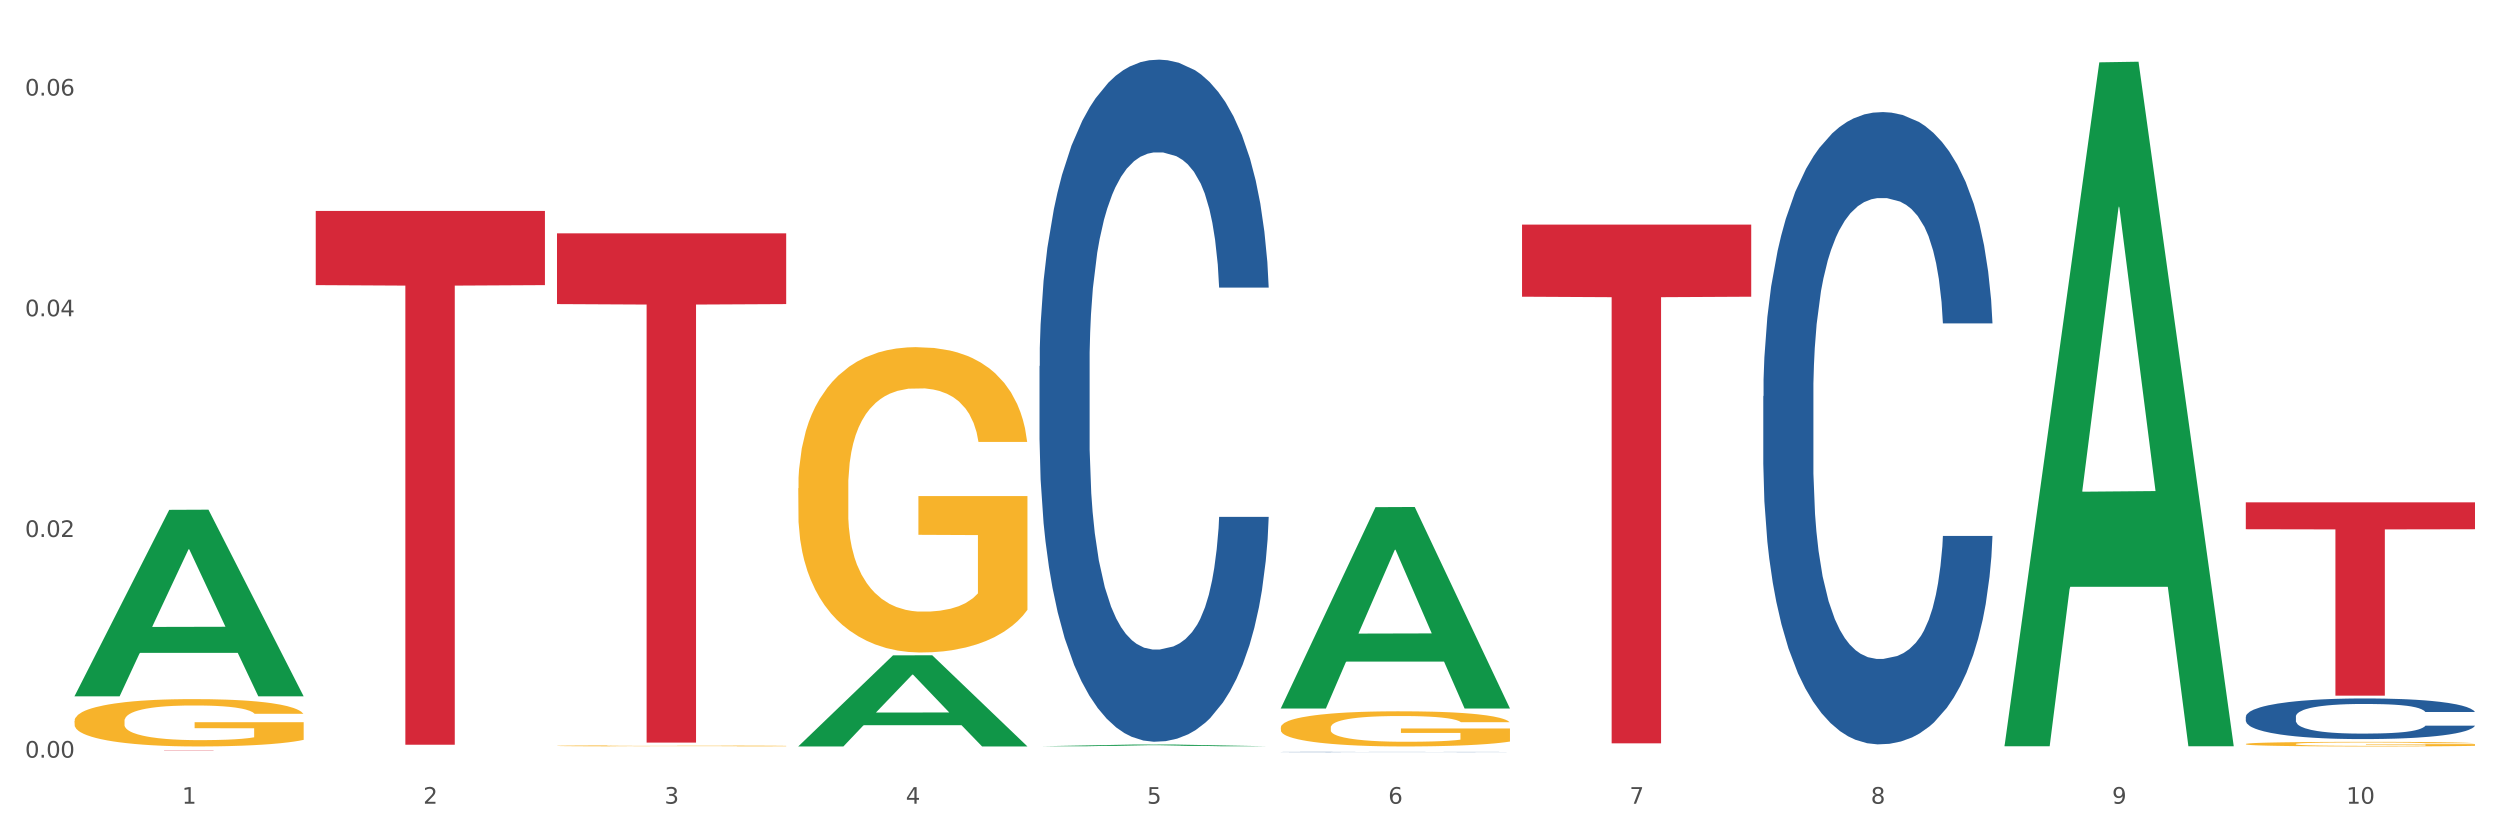
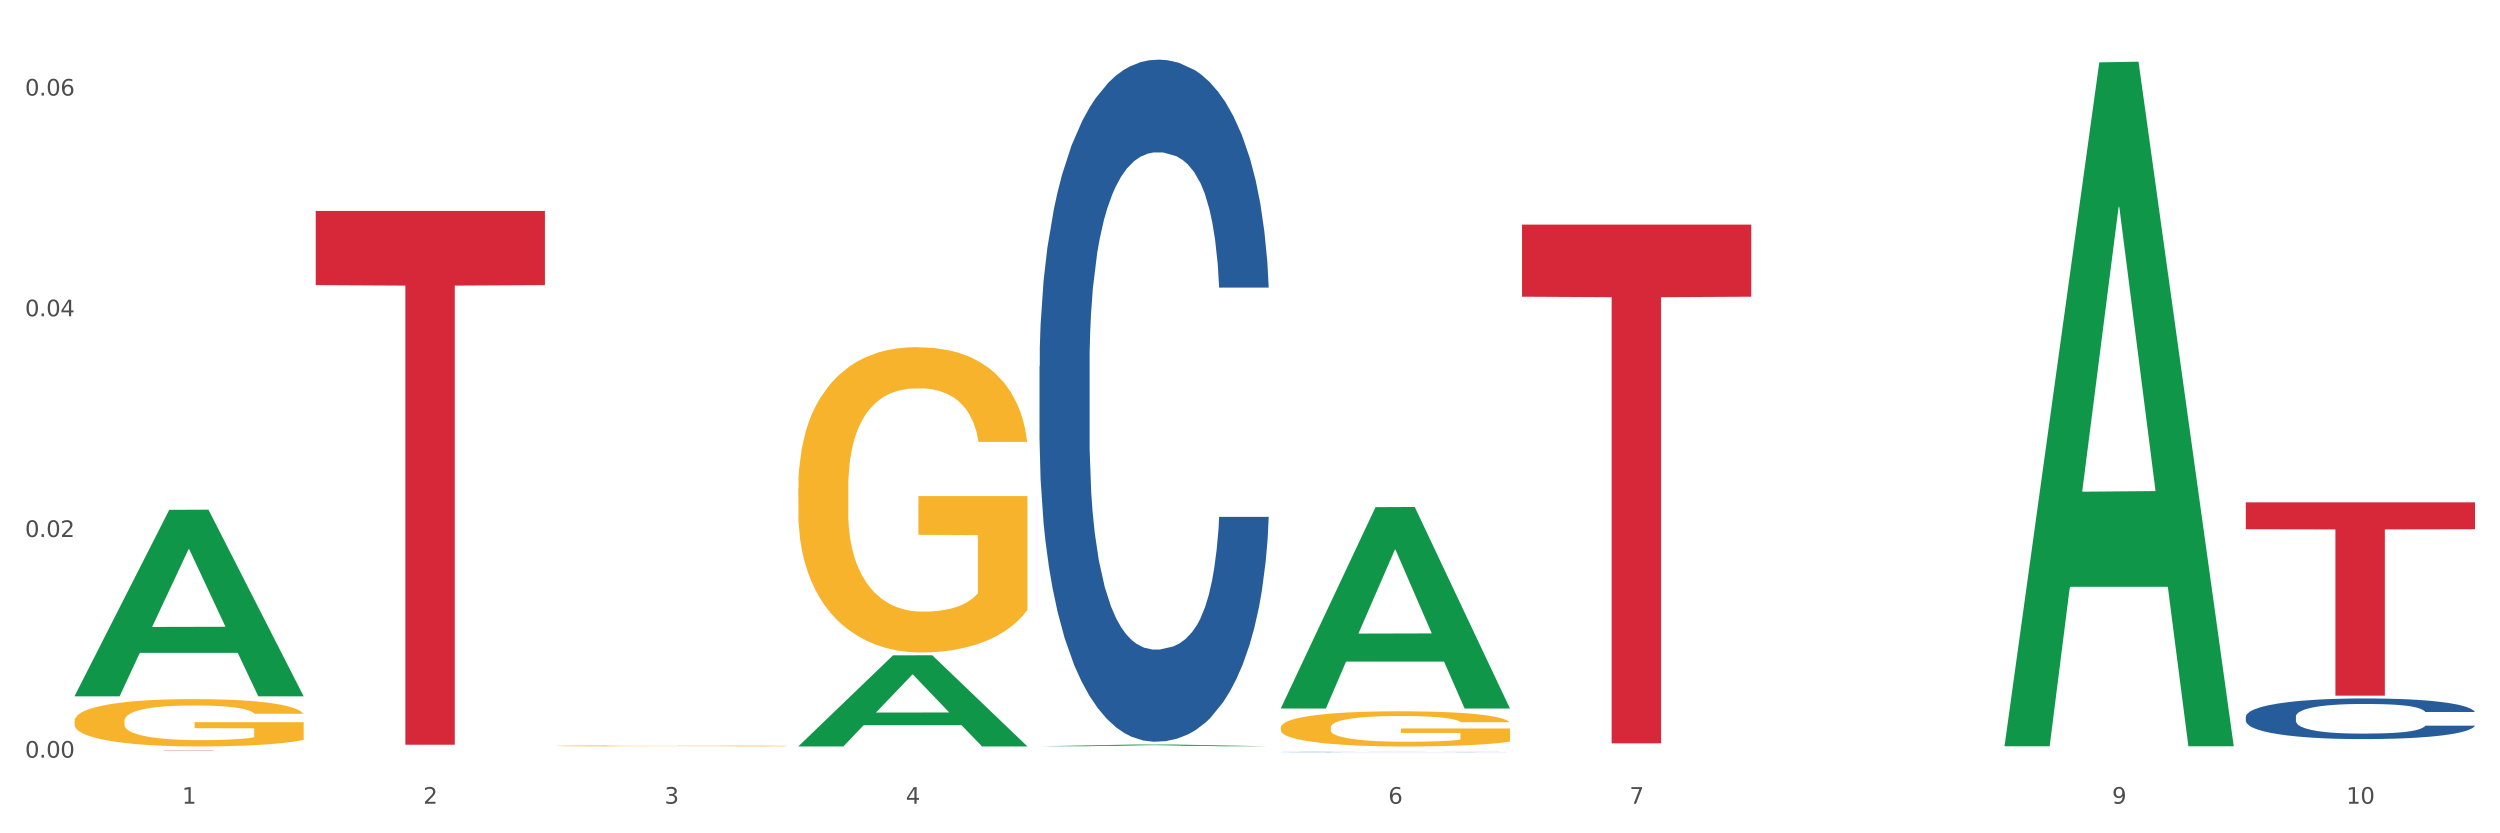
<svg xmlns="http://www.w3.org/2000/svg" xmlns:xlink="http://www.w3.org/1999/xlink" width="1080pt" height="360pt" viewBox="0 0 1080 360" version="1.1">
  <rect x="0" y="0" width="1080" height="360" fill="#333333" stroke="none" />
  <defs>
    <style type="text/css">*{stroke-linejoin: round; stroke-linecap: butt}</style>
  </defs>
  <g id="figure_1">
    <g id="patch_1">
      <path d="M 0 360  L 1080 360  L 1080 0  L 0 0  z " style="fill: #ffffff; stroke: #ffffff; stroke-linejoin: miter" />
    </g>
    <g id="axes_1">
      <g id="matplotlib.axis_1">
        <g id="xtick_1">
          <g id="text_1">
            <g style="fill: #4d4d4d" transform="translate(78.627 347.204) scale(0.096 -0.096)">
              <defs>
                <path id="DejaVuSans-31" d="M 794 531  L 1825 531  L 1825 4091  L 703 3866  L 703 4441  L 1819 4666  L 2450 4666  L 2450 531  L 3481 531  L 3481 0  L 794 0  L 794 531  z " transform="scale(0.016)" />
              </defs>
              <use xlink:href="#DejaVuSans-31" />
            </g>
          </g>
        </g>
        <g id="xtick_2">
          <g id="text_2">
            <g style="fill: #4d4d4d" transform="translate(182.851 347.204) scale(0.096 -0.096)">
              <defs>
                <path id="DejaVuSans-32" d="M 1228 531  L 3431 531  L 3431 0  L 469 0  L 469 531  Q 828 903 1448 1529  Q 2069 2156 2228 2338  Q 2531 2678 2651 2914  Q 2772 3150 2772 3378  Q 2772 3750 2511 3984  Q 2250 4219 1831 4219  Q 1534 4219 1204 4116  Q 875 4013 500 3803  L 500 4441  Q 881 4594 1212 4672  Q 1544 4750 1819 4750  Q 2544 4750 2975 4387  Q 3406 4025 3406 3419  Q 3406 3131 3298 2873  Q 3191 2616 2906 2266  Q 2828 2175 2409 1742  Q 1991 1309 1228 531  z " transform="scale(0.016)" />
              </defs>
              <use xlink:href="#DejaVuSans-32" />
            </g>
          </g>
        </g>
        <g id="xtick_3">
          <g id="text_3">
            <g style="fill: #4d4d4d" transform="translate(287.074 347.204) scale(0.096 -0.096)">
              <defs>
                <path id="DejaVuSans-33" d="M 2597 2516  Q 3050 2419 3304 2112  Q 3559 1806 3559 1356  Q 3559 666 3084 287  Q 2609 -91 1734 -91  Q 1441 -91 1130 -33  Q 819 25 488 141  L 488 750  Q 750 597 1062 519  Q 1375 441 1716 441  Q 2309 441 2620 675  Q 2931 909 2931 1356  Q 2931 1769 2642 2001  Q 2353 2234 1838 2234  L 1294 2234  L 1294 2753  L 1863 2753  Q 2328 2753 2575 2939  Q 2822 3125 2822 3475  Q 2822 3834 2567 4026  Q 2313 4219 1838 4219  Q 1578 4219 1281 4162  Q 984 4106 628 3988  L 628 4550  Q 988 4650 1302 4700  Q 1616 4750 1894 4750  Q 2613 4750 3031 4423  Q 3450 4097 3450 3541  Q 3450 3153 3228 2886  Q 3006 2619 2597 2516  z " transform="scale(0.016)" />
              </defs>
              <use xlink:href="#DejaVuSans-33" />
            </g>
          </g>
        </g>
        <g id="xtick_4">
          <g id="text_4">
            <g style="fill: #4d4d4d" transform="translate(391.298 347.204) scale(0.096 -0.096)">
              <defs>
                <path id="DejaVuSans-34" d="M 2419 4116  L 825 1625  L 2419 1625  L 2419 4116  z M 2253 4666  L 3047 4666  L 3047 1625  L 3713 1625  L 3713 1100  L 3047 1100  L 3047 0  L 2419 0  L 2419 1100  L 313 1100  L 313 1709  L 2253 4666  z " transform="scale(0.016)" />
              </defs>
              <use xlink:href="#DejaVuSans-34" />
            </g>
          </g>
        </g>
        <g id="xtick_5">
          <g id="text_5">
            <g style="fill: #4d4d4d" transform="translate(495.522 347.204) scale(0.096 -0.096)">
              <defs>
-                 <path id="DejaVuSans-35" d="M 691 4666  L 3169 4666  L 3169 4134  L 1269 4134  L 1269 2991  Q 1406 3038 1543 3061  Q 1681 3084 1819 3084  Q 2600 3084 3056 2656  Q 3513 2228 3513 1497  Q 3513 744 3044 326  Q 2575 -91 1722 -91  Q 1428 -91 1123 -41  Q 819 9 494 109  L 494 744  Q 775 591 1075 516  Q 1375 441 1709 441  Q 2250 441 2565 725  Q 2881 1009 2881 1497  Q 2881 1984 2565 2268  Q 2250 2553 1709 2553  Q 1456 2553 1204 2497  Q 953 2441 691 2322  L 691 4666  z " transform="scale(0.016)" />
-               </defs>
+                 </defs>
              <use xlink:href="#DejaVuSans-35" />
            </g>
          </g>
        </g>
        <g id="xtick_6">
          <g id="text_6">
            <g style="fill: #4d4d4d" transform="translate(599.745 347.204) scale(0.096 -0.096)">
              <defs>
                <path id="DejaVuSans-36" d="M 2113 2584  Q 1688 2584 1439 2293  Q 1191 2003 1191 1497  Q 1191 994 1439 701  Q 1688 409 2113 409  Q 2538 409 2786 701  Q 3034 994 3034 1497  Q 3034 2003 2786 2293  Q 2538 2584 2113 2584  z M 3366 4563  L 3366 3988  Q 3128 4100 2886 4159  Q 2644 4219 2406 4219  Q 1781 4219 1451 3797  Q 1122 3375 1075 2522  Q 1259 2794 1537 2939  Q 1816 3084 2150 3084  Q 2853 3084 3261 2657  Q 3669 2231 3669 1497  Q 3669 778 3244 343  Q 2819 -91 2113 -91  Q 1303 -91 875 529  Q 447 1150 447 2328  Q 447 3434 972 4092  Q 1497 4750 2381 4750  Q 2619 4750 2861 4703  Q 3103 4656 3366 4563  z " transform="scale(0.016)" />
              </defs>
              <use xlink:href="#DejaVuSans-36" />
            </g>
          </g>
        </g>
        <g id="xtick_7">
          <g id="text_7">
            <g style="fill: #4d4d4d" transform="translate(703.969 347.204) scale(0.096 -0.096)">
              <defs>
                <path id="DejaVuSans-37" d="M 525 4666  L 3525 4666  L 3525 4397  L 1831 0  L 1172 0  L 2766 4134  L 525 4134  L 525 4666  z " transform="scale(0.016)" />
              </defs>
              <use xlink:href="#DejaVuSans-37" />
            </g>
          </g>
        </g>
        <g id="xtick_8">
          <g id="text_8">
            <g style="fill: #4d4d4d" transform="translate(808.193 347.204) scale(0.096 -0.096)">
              <defs>
-                 <path id="DejaVuSans-38" d="M 2034 2216  Q 1584 2216 1326 1975  Q 1069 1734 1069 1313  Q 1069 891 1326 650  Q 1584 409 2034 409  Q 2484 409 2743 651  Q 3003 894 3003 1313  Q 3003 1734 2745 1975  Q 2488 2216 2034 2216  z M 1403 2484  Q 997 2584 770 2862  Q 544 3141 544 3541  Q 544 4100 942 4425  Q 1341 4750 2034 4750  Q 2731 4750 3128 4425  Q 3525 4100 3525 3541  Q 3525 3141 3298 2862  Q 3072 2584 2669 2484  Q 3125 2378 3379 2068  Q 3634 1759 3634 1313  Q 3634 634 3220 271  Q 2806 -91 2034 -91  Q 1263 -91 848 271  Q 434 634 434 1313  Q 434 1759 690 2068  Q 947 2378 1403 2484  z M 1172 3481  Q 1172 3119 1398 2916  Q 1625 2713 2034 2713  Q 2441 2713 2670 2916  Q 2900 3119 2900 3481  Q 2900 3844 2670 4047  Q 2441 4250 2034 4250  Q 1625 4250 1398 4047  Q 1172 3844 1172 3481  z " transform="scale(0.016)" />
-               </defs>
+                 </defs>
              <use xlink:href="#DejaVuSans-38" />
            </g>
          </g>
        </g>
        <g id="xtick_9">
          <g id="text_9">
            <g style="fill: #4d4d4d" transform="translate(912.416 347.204) scale(0.096 -0.096)">
              <defs>
                <path id="DejaVuSans-39" d="M 703 97  L 703 672  Q 941 559 1184 500  Q 1428 441 1663 441  Q 2288 441 2617 861  Q 2947 1281 2994 2138  Q 2813 1869 2534 1725  Q 2256 1581 1919 1581  Q 1219 1581 811 2004  Q 403 2428 403 3163  Q 403 3881 828 4315  Q 1253 4750 1959 4750  Q 2769 4750 3195 4129  Q 3622 3509 3622 2328  Q 3622 1225 3098 567  Q 2575 -91 1691 -91  Q 1453 -91 1209 -44  Q 966 3 703 97  z M 1959 2075  Q 2384 2075 2632 2365  Q 2881 2656 2881 3163  Q 2881 3666 2632 3958  Q 2384 4250 1959 4250  Q 1534 4250 1286 3958  Q 1038 3666 1038 3163  Q 1038 2656 1286 2365  Q 1534 2075 1959 2075  z " transform="scale(0.016)" />
              </defs>
              <use xlink:href="#DejaVuSans-39" />
            </g>
          </g>
        </g>
        <g id="xtick_10">
          <g id="text_10">
            <g style="fill: #4d4d4d" transform="translate(1013.586 347.204) scale(0.096 -0.096)">
              <defs>
                <path id="DejaVuSans-30" d="M 2034 4250  Q 1547 4250 1301 3770  Q 1056 3291 1056 2328  Q 1056 1369 1301 889  Q 1547 409 2034 409  Q 2525 409 2770 889  Q 3016 1369 3016 2328  Q 3016 3291 2770 3770  Q 2525 4250 2034 4250  z M 2034 4750  Q 2819 4750 3233 4129  Q 3647 3509 3647 2328  Q 3647 1150 3233 529  Q 2819 -91 2034 -91  Q 1250 -91 836 529  Q 422 1150 422 2328  Q 422 3509 836 4129  Q 1250 4750 2034 4750  z " transform="scale(0.016)" />
              </defs>
              <use xlink:href="#DejaVuSans-31" />
              <use xlink:href="#DejaVuSans-30" transform="translate(63.623 0)" />
            </g>
          </g>
        </g>
        <g id="xtick_11" />
        <g id="xtick_12" />
        <g id="xtick_13" />
        <g id="xtick_14" />
        <g id="xtick_15" />
        <g id="xtick_16" />
        <g id="xtick_17" />
        <g id="xtick_18" />
        <g id="xtick_19" />
      </g>
      <g id="matplotlib.axis_2">
        <g id="ytick_1">
          <g id="text_11">
            <g style="fill: #4d4d4d" transform="translate(10.8 327.312) scale(0.096 -0.096)">
              <defs>
                <path id="DejaVuSans-2e" d="M 684 794  L 1344 794  L 1344 0  L 684 0  L 684 794  z " transform="scale(0.016)" />
              </defs>
              <use xlink:href="#DejaVuSans-30" />
              <use xlink:href="#DejaVuSans-2e" transform="translate(63.623 0)" />
              <use xlink:href="#DejaVuSans-30" transform="translate(95.41 0)" />
              <use xlink:href="#DejaVuSans-30" transform="translate(159.033 0)" />
            </g>
          </g>
        </g>
        <g id="ytick_2">
          <g id="text_12">
            <g style="fill: #4d4d4d" transform="translate(10.8 231.97) scale(0.096 -0.096)">
              <use xlink:href="#DejaVuSans-30" />
              <use xlink:href="#DejaVuSans-2e" transform="translate(63.623 0)" />
              <use xlink:href="#DejaVuSans-30" transform="translate(95.41 0)" />
              <use xlink:href="#DejaVuSans-32" transform="translate(159.033 0)" />
            </g>
          </g>
        </g>
        <g id="ytick_3">
          <g id="text_13">
            <g style="fill: #4d4d4d" transform="translate(10.8 136.629) scale(0.096 -0.096)">
              <use xlink:href="#DejaVuSans-30" />
              <use xlink:href="#DejaVuSans-2e" transform="translate(63.623 0)" />
              <use xlink:href="#DejaVuSans-30" transform="translate(95.41 0)" />
              <use xlink:href="#DejaVuSans-34" transform="translate(159.033 0)" />
            </g>
          </g>
        </g>
        <g id="ytick_4">
          <g id="text_14">
            <g style="fill: #4d4d4d" transform="translate(10.8 41.288) scale(0.096 -0.096)">
              <use xlink:href="#DejaVuSans-30" />
              <use xlink:href="#DejaVuSans-2e" transform="translate(63.623 0)" />
              <use xlink:href="#DejaVuSans-30" transform="translate(95.41 0)" />
              <use xlink:href="#DejaVuSans-36" transform="translate(159.033 0)" />
            </g>
          </g>
        </g>
        <g id="ytick_5" />
        <g id="ytick_6" />
        <g id="ytick_7" />
      </g>
      <g id="PolyCollection_1">
        <path d="M 32.175 300.671  L 32.277 300.596  L 73.107 220.252  L 90.051 220.176  L 131.187 300.823  L 111.589 300.823  L 102.709 282.043  L 60.552 282.043  L 60.246 282.346  L 51.671 300.823  L 32.175 300.823  L 32.175 300.671  L 65.86 270.836  L 97.401 270.76  L 81.783 237.365  L 81.579 237.214  L 81.375 237.441  L 65.758 270.76  L 65.86 270.836  L 32.175 300.671  z " clip-path="url(#p1175ebc440)" style="fill: #109648" />
        <path d="M 970.188 309.617  L 970.305 309.601  L 970.305 309.152  L 970.656 308.543  L 971.943 307.42  L 973.582 306.57  L 976.39 305.575  L 977.912 305.158  L 979.902 304.693  L 983.998 303.939  L 988.679 303.298  L 991.956 302.945  L 994.414 302.72  L 999.915 302.319  L 1003.075 302.143  L 1006.352 301.999  L 1009.161 301.902  L 1013.842 301.79  L 1017.587 301.742  L 1021.917 301.726  L 1025.546 301.742  L 1030.344 301.806  L 1037.366 301.999  L 1040.058 302.111  L 1043.686 302.303  L 1047.431 302.56  L 1050.474 302.817  L 1053.985 303.186  L 1057.613 303.667  L 1061.125 304.276  L 1063.582 304.838  L 1065.572 305.431  L 1067.327 306.153  L 1068.615 306.939  L 1069.2 307.596  L 1047.782 307.596  L 1047.197 307.003  L 1046.027 306.361  L 1044.857 305.928  L 1043.569 305.575  L 1041.58 305.174  L 1039.824 304.918  L 1036.898 304.613  L 1034.206 304.421  L 1031.983 304.308  L 1029.291 304.212  L 1023.556 304.116  L 1019.46 304.116  L 1016.885 304.148  L 1013.725 304.228  L 1011.033 304.34  L 1007.873 304.533  L 1005.415 304.741  L 1002.958 305.014  L 1001.553 305.206  L 999.447 305.559  L 998.042 305.848  L 996.17 306.345  L 995.116 306.698  L 993.244 307.612  L 992.424 308.286  L 992.073 308.751  L 991.839 309.264  L 991.839 311.766  L 992.541 312.889  L 993.127 313.37  L 994.063 313.916  L 995.818 314.621  L 998.393 315.311  L 1001.085 315.808  L 1003.309 316.113  L 1005.415 316.337  L 1007.522 316.514  L 1010.097 316.674  L 1012.203 316.771  L 1015.363 316.867  L 1019.109 316.915  L 1022.035 316.915  L 1028.003 316.835  L 1030.695 316.754  L 1033.27 316.642  L 1036.079 316.466  L 1038.303 316.273  L 1039.59 316.129  L 1041.697 315.824  L 1043.335 315.503  L 1044.739 315.135  L 1045.676 314.814  L 1046.729 314.333  L 1047.548 313.787  L 1047.782 313.499  L 1069.2 313.499  L 1068.732 314.076  L 1067.913 314.637  L 1066.274 315.391  L 1064.987 315.824  L 1062.997 316.353  L 1060.89 316.803  L 1057.965 317.3  L 1055.273 317.669  L 1052.464 317.989  L 1049.421 318.278  L 1043.92 318.679  L 1041.931 318.791  L 1037.717 318.984  L 1034.44 319.096  L 1029.642 319.208  L 1024.726 319.273  L 1019.577 319.289  L 1015.012 319.257  L 1009.98 319.16  L 1006.82 319.064  L 1003.309 318.92  L 999.212 318.695  L 995.35 318.423  L 991.722 318.102  L 988.328 317.733  L 985.168 317.316  L 981.072 316.626  L 978.029 315.953  L 975.805 315.327  L 974.284 314.798  L 972.762 314.124  L 971.943 313.659  L 970.656 312.536  L 970.188 311.494  L 970.188 309.617  z " clip-path="url(#p1175ebc440)" style="fill: #255c99" />
-         <path d="M 761.74 171.148  L 761.857 170.898  L 761.857 163.913  L 762.208 154.434  L 763.496 136.971  L 765.134 123.75  L 767.943 108.283  L 769.465 101.797  L 771.454 94.562  L 775.551 82.837  L 780.232 72.859  L 783.509 67.371  L 785.967 63.878  L 791.467 57.641  L 794.627 54.897  L 797.904 52.652  L 800.713 51.155  L 805.395 49.409  L 809.14 48.661  L 813.47 48.411  L 817.098 48.661  L 821.897 49.658  L 828.919 52.652  L 831.611 54.398  L 835.239 57.392  L 838.984 61.383  L 842.027 65.375  L 845.538 71.112  L 849.166 78.596  L 852.677 88.076  L 855.135 96.807  L 857.125 106.038  L 858.88 117.263  L 860.168 129.487  L 860.753 139.715  L 839.335 139.715  L 838.75 130.485  L 837.58 120.507  L 836.409 113.771  L 835.122 108.283  L 833.132 102.046  L 831.377 98.055  L 828.451 93.315  L 825.759 90.321  L 823.535 88.575  L 820.843 87.078  L 815.109 85.581  L 811.012 85.581  L 808.438 86.08  L 805.278 87.328  L 802.586 89.074  L 799.426 92.068  L 796.968 95.311  L 794.51 99.551  L 793.106 102.545  L 790.999 108.033  L 789.595 112.524  L 787.722 120.257  L 786.669 125.745  L 784.796 139.965  L 783.977 150.442  L 783.626 157.677  L 783.392 165.66  L 783.392 204.576  L 784.094 222.039  L 784.679 229.523  L 785.616 238.005  L 787.371 248.981  L 789.946 259.708  L 792.638 267.441  L 794.862 272.181  L 796.968 275.674  L 799.075 278.418  L 801.65 280.913  L 803.756 282.409  L 806.916 283.906  L 810.661 284.654  L 813.587 284.654  L 819.556 283.407  L 822.248 282.16  L 824.823 280.414  L 827.632 277.669  L 829.855 274.676  L 831.143 272.431  L 833.249 267.691  L 834.888 262.702  L 836.292 256.964  L 837.229 251.975  L 838.282 244.491  L 839.101 236.009  L 839.335 231.518  L 860.753 231.518  L 860.285 240.499  L 859.465 249.23  L 857.827 260.955  L 856.539 267.691  L 854.55 275.923  L 852.443 282.908  L 849.517 290.642  L 846.825 296.379  L 844.017 301.369  L 840.974 305.859  L 835.473 312.096  L 833.483 313.842  L 829.27 316.835  L 825.993 318.582  L 821.195 320.328  L 816.279 321.326  L 811.13 321.575  L 806.565 321.076  L 801.533 319.58  L 798.373 318.083  L 794.862 315.838  L 790.765 312.345  L 786.903 308.104  L 783.275 303.115  L 779.881 297.377  L 776.721 290.891  L 772.625 280.164  L 769.582 269.687  L 767.358 259.957  L 765.837 251.725  L 764.315 241.248  L 763.496 234.013  L 762.208 216.551  L 761.74 200.335  L 761.74 171.148  z " clip-path="url(#p1175ebc440)" style="fill: #255c99" />
        <path d="M 553.293 324.862  L 553.41 324.862  L 553.41 324.858  L 553.761 324.852  L 555.049 324.842  L 556.687 324.834  L 559.496 324.826  L 561.017 324.822  L 563.007 324.818  L 567.103 324.811  L 571.785 324.805  L 575.062 324.802  L 577.52 324.8  L 583.02 324.796  L 586.18 324.794  L 589.457 324.793  L 592.266 324.792  L 596.948 324.791  L 600.693 324.791  L 605.023 324.791  L 608.651 324.791  L 613.45 324.791  L 620.472 324.793  L 623.164 324.794  L 626.792 324.796  L 630.537 324.798  L 633.58 324.801  L 637.091 324.804  L 640.719 324.808  L 644.23 324.814  L 646.688 324.819  L 648.677 324.824  L 650.433 324.831  L 651.72 324.838  L 652.306 324.844  L 630.888 324.844  L 630.303 324.838  L 629.132 324.833  L 627.962 324.829  L 626.675 324.826  L 624.685 324.822  L 622.929 324.82  L 620.004 324.817  L 617.312 324.815  L 615.088 324.814  L 612.396 324.813  L 606.661 324.812  L 602.565 324.812  L 599.99 324.813  L 596.83 324.813  L 594.139 324.814  L 590.979 324.816  L 588.521 324.818  L 586.063 324.82  L 584.659 324.822  L 582.552 324.825  L 581.148 324.828  L 579.275 324.832  L 578.222 324.836  L 576.349 324.844  L 575.53 324.85  L 575.179 324.854  L 574.945 324.859  L 574.945 324.881  L 575.647 324.892  L 576.232 324.896  L 577.168 324.901  L 578.924 324.907  L 581.499 324.914  L 584.191 324.918  L 586.414 324.921  L 588.521 324.923  L 590.628 324.924  L 593.202 324.926  L 595.309 324.927  L 598.469 324.928  L 602.214 324.928  L 605.14 324.928  L 611.109 324.927  L 613.801 324.927  L 616.375 324.926  L 619.184 324.924  L 621.408 324.922  L 622.695 324.921  L 624.802 324.918  L 626.441 324.915  L 627.845 324.912  L 628.781 324.909  L 629.835 324.905  L 630.654 324.9  L 630.888 324.897  L 652.306 324.897  L 651.837 324.902  L 651.018 324.907  L 649.38 324.914  L 648.092 324.918  L 646.103 324.923  L 643.996 324.927  L 641.07 324.932  L 638.378 324.935  L 635.569 324.938  L 632.526 324.94  L 627.026 324.944  L 625.036 324.945  L 620.823 324.947  L 617.546 324.948  L 612.747 324.949  L 607.832 324.949  L 602.682 324.95  L 598.118 324.949  L 593.085 324.948  L 589.925 324.947  L 586.414 324.946  L 582.318 324.944  L 578.456 324.942  L 574.828 324.939  L 571.434 324.935  L 568.274 324.932  L 564.177 324.925  L 561.135 324.919  L 558.911 324.914  L 557.389 324.909  L 555.868 324.903  L 555.049 324.899  L 553.761 324.888  L 553.293 324.879  L 553.293 324.862  z " clip-path="url(#p1175ebc440)" style="fill: #255c99" />
        <path d="M 449.069 158.165  L 449.187 157.896  L 449.187 150.361  L 449.538 140.134  L 450.825 121.296  L 452.464 107.033  L 455.272 90.348  L 456.794 83.35  L 458.783 75.546  L 462.88 62.898  L 467.561 52.133  L 470.838 46.212  L 473.296 42.445  L 478.797 35.717  L 481.957 32.757  L 485.234 30.334  L 488.042 28.72  L 492.724 26.836  L 496.469 26.029  L 500.799 25.759  L 504.427 26.029  L 509.226 27.105  L 516.248 30.334  L 518.94 32.218  L 522.568 35.448  L 526.313 39.754  L 529.356 44.059  L 532.867 50.249  L 536.495 58.323  L 540.006 68.549  L 542.464 77.968  L 544.454 87.925  L 546.209 100.036  L 547.497 113.222  L 548.082 124.256  L 526.664 124.256  L 526.079 114.299  L 524.909 103.534  L 523.738 96.268  L 522.451 90.348  L 520.461 83.62  L 518.706 79.314  L 515.78 74.201  L 513.088 70.971  L 510.864 69.087  L 508.173 67.473  L 502.438 65.858  L 498.342 65.858  L 495.767 66.396  L 492.607 67.742  L 489.915 69.626  L 486.755 72.855  L 484.297 76.353  L 481.84 80.928  L 480.435 84.158  L 478.328 90.078  L 476.924 94.923  L 475.051 103.265  L 473.998 109.186  L 472.126 124.525  L 471.306 135.828  L 470.955 143.633  L 470.721 152.244  L 470.721 194.227  L 471.423 213.065  L 472.009 221.138  L 472.945 230.288  L 474.7 242.129  L 477.275 253.701  L 479.967 262.044  L 482.191 267.157  L 484.297 270.925  L 486.404 273.885  L 488.979 276.576  L 491.085 278.191  L 494.245 279.806  L 497.991 280.613  L 500.916 280.613  L 506.885 279.268  L 509.577 277.922  L 512.152 276.038  L 514.961 273.078  L 517.184 269.848  L 518.472 267.426  L 520.578 262.313  L 522.217 256.931  L 523.621 250.741  L 524.558 245.359  L 525.611 237.285  L 526.43 228.135  L 526.664 223.291  L 548.082 223.291  L 547.614 232.979  L 546.795 242.399  L 545.156 255.047  L 543.869 262.313  L 541.879 271.194  L 539.772 278.729  L 536.846 287.072  L 534.155 293.262  L 531.346 298.644  L 528.303 303.488  L 522.802 310.216  L 520.813 312.1  L 516.599 315.329  L 513.322 317.213  L 508.524 319.097  L 503.608 320.173  L 498.459 320.442  L 493.894 319.904  L 488.862 318.289  L 485.702 316.675  L 482.191 314.253  L 478.094 310.485  L 474.232 305.91  L 470.604 300.528  L 467.21 294.338  L 464.05 287.341  L 459.954 275.769  L 456.911 264.466  L 454.687 253.971  L 453.166 245.09  L 451.644 233.787  L 450.825 225.982  L 449.538 207.144  L 449.069 189.652  L 449.069 158.165  z " clip-path="url(#p1175ebc440)" style="fill: #255c99" />
        <path d="M 32.175 311.468  L 32.292 311.45  L 32.292 310.777  L 32.526 310.198  L 33.695 308.796  L 35.448 307.638  L 36.734 307.022  L 38.02 306.517  L 39.54 306.013  L 41.41 305.489  L 44.8 304.723  L 46.904 304.331  L 49.476 303.92  L 54.152 303.322  L 57.542 302.986  L 61.049 302.706  L 66.777 302.369  L 70.517 302.22  L 74.492 302.108  L 79.285 302.033  L 82.909 302.014  L 90.858 302.07  L 97.638 302.239  L 100.911 302.369  L 105.119 302.594  L 107.34 302.743  L 110.964 303.042  L 114.705 303.434  L 117.277 303.771  L 121.134 304.406  L 124.057 305.041  L 126.745 305.826  L 128.148 306.368  L 129.2 306.872  L 130.135 307.451  L 131.071 308.367  L 110.029 308.367  L 109.211 307.713  L 107.925 307.096  L 106.054 306.498  L 104.418 306.125  L 101.612 305.658  L 99.041 305.359  L 96.352 305.134  L 93.079 304.948  L 90.507 304.854  L 86.883 304.78  L 79.752 304.798  L 74.96 304.948  L 71.686 305.134  L 69.582 305.303  L 67.712 305.489  L 65.608 305.751  L 63.153 306.143  L 61.399 306.498  L 59.646 306.947  L 58.243 307.395  L 56.957 307.918  L 55.905 308.479  L 55.087 309.058  L 54.386 309.768  L 53.801 310.945  L 53.801 313.505  L 54.035 314.084  L 54.619 314.85  L 55.321 315.429  L 56.49 316.12  L 57.542 316.588  L 59.529 317.26  L 61.75 317.821  L 63.504 318.176  L 65.257 318.475  L 68.296 318.886  L 71.686 319.222  L 74.609 319.427  L 78.583 319.614  L 81.272 319.689  L 83.61 319.726  L 89.338 319.726  L 93.429 319.67  L 97.988 319.54  L 101.495 319.371  L 104.418 319.166  L 107.691 318.83  L 109.795 318.512  L 109.795 314.607  L 84.078 314.588  L 84.078 311.991  L 131.187 311.991  L 131.187 319.614  L 129.2 320.007  L 126.979 320.362  L 124.641 320.679  L 121.134 321.072  L 116.926 321.445  L 113.185 321.707  L 109.211 321.931  L 104.535 322.137  L 98.456 322.323  L 94.715 322.398  L 90.039 322.454  L 84.545 322.473  L 79.752 322.436  L 75.076 322.342  L 70.167 322.174  L 65.374 321.931  L 61.75 321.688  L 58.126 321.389  L 54.269 320.997  L 51.229 320.623  L 48.891 320.287  L 46.32 319.857  L 43.514 319.297  L 41.41 318.792  L 39.54 318.269  L 37.552 317.596  L 36.15 317.017  L 34.747 316.289  L 33.928 315.747  L 32.993 314.906  L 32.292 313.729  L 32.175 311.468  z " clip-path="url(#p1175ebc440)" style="fill: #f7b32b" />
        <path d="M 240.622 322.205  L 240.739 322.204  L 240.739 322.19  L 240.973 322.177  L 242.142 322.147  L 243.895 322.122  L 245.181 322.109  L 246.467 322.098  L 247.987 322.087  L 249.857 322.076  L 253.247 322.059  L 255.351 322.051  L 257.923 322.042  L 262.599 322.029  L 265.989 322.022  L 269.496 322.015  L 275.224 322.008  L 278.965 322.005  L 282.939 322.003  L 287.732 322.001  L 291.356 322.001  L 299.305 322.002  L 306.085 322.005  L 309.358 322.008  L 313.566 322.013  L 315.788 322.016  L 319.411 322.023  L 323.152 322.031  L 325.724 322.038  L 329.581 322.052  L 332.504 322.066  L 335.193 322.083  L 336.595 322.095  L 337.647 322.105  L 338.583 322.118  L 339.518 322.138  L 318.476 322.138  L 317.658 322.124  L 316.372 322.11  L 314.502 322.097  L 312.865 322.089  L 310.06 322.079  L 307.488 322.073  L 304.799 322.068  L 301.526 322.064  L 298.954 322.062  L 295.33 322.06  L 288.2 322.061  L 283.407 322.064  L 280.134 322.068  L 278.03 322.072  L 276.159 322.076  L 274.055 322.081  L 271.6 322.09  L 269.847 322.097  L 268.093 322.107  L 266.69 322.117  L 265.405 322.128  L 264.352 322.14  L 263.534 322.153  L 262.833 322.168  L 262.248 322.193  L 262.248 322.249  L 262.482 322.261  L 263.067 322.278  L 263.768 322.29  L 264.937 322.305  L 265.989 322.315  L 267.976 322.33  L 270.197 322.342  L 271.951 322.35  L 273.704 322.356  L 276.744 322.365  L 280.134 322.372  L 283.056 322.377  L 287.031 322.381  L 289.719 322.382  L 292.057 322.383  L 297.785 322.383  L 301.877 322.382  L 306.436 322.379  L 309.943 322.375  L 312.865 322.371  L 316.138 322.364  L 318.242 322.357  L 318.242 322.272  L 292.525 322.272  L 292.525 322.216  L 339.635 322.216  L 339.635 322.381  L 337.647 322.389  L 335.426 322.397  L 333.088 322.404  L 329.581 322.412  L 325.373 322.42  L 321.632 322.426  L 317.658 322.431  L 312.982 322.435  L 306.903 322.439  L 303.163 322.441  L 298.487 322.442  L 292.992 322.442  L 288.2 322.442  L 283.524 322.44  L 278.614 322.436  L 273.821 322.431  L 270.197 322.425  L 266.574 322.419  L 262.716 322.41  L 259.677 322.402  L 257.339 322.395  L 254.767 322.386  L 251.961 322.374  L 249.857 322.363  L 247.987 322.352  L 246 322.337  L 244.597 322.325  L 243.194 322.309  L 242.376 322.297  L 241.441 322.279  L 240.739 322.254  L 240.622 322.205  z " clip-path="url(#p1175ebc440)" style="fill: #f7b32b" />
        <path d="M 344.846 210.922  L 344.963 210.801  L 344.963 206.464  L 345.197 202.729  L 346.366 193.694  L 348.119 186.224  L 349.405 182.249  L 350.691 178.996  L 352.21 175.743  L 354.081 172.37  L 357.471 167.43  L 359.575 164.9  L 362.147 162.25  L 366.823 158.395  L 370.213 156.226  L 373.72 154.419  L 379.448 152.25  L 383.188 151.287  L 387.163 150.564  L 391.956 150.082  L 395.579 149.961  L 403.529 150.323  L 410.309 151.407  L 413.582 152.25  L 417.79 153.696  L 420.011 154.66  L 423.635 156.588  L 427.376 159.118  L 429.947 161.286  L 433.805 165.382  L 436.728 169.478  L 439.416 174.538  L 440.819 178.032  L 441.871 181.285  L 442.806 185.02  L 443.741 190.923  L 422.7 190.923  L 421.882 186.706  L 420.596 182.731  L 418.725 178.875  L 417.089 176.466  L 414.283 173.454  L 411.711 171.526  L 409.023 170.081  L 405.75 168.876  L 403.178 168.274  L 399.554 167.792  L 392.423 167.912  L 387.63 168.876  L 384.357 170.081  L 382.253 171.165  L 380.383 172.37  L 378.279 174.056  L 375.824 176.586  L 374.07 178.875  L 372.317 181.767  L 370.914 184.658  L 369.628 188.031  L 368.576 191.646  L 367.758 195.38  L 367.056 199.958  L 366.472 207.548  L 366.472 224.053  L 366.706 227.788  L 367.29 232.727  L 367.992 236.462  L 369.161 240.92  L 370.213 243.932  L 372.2 248.269  L 374.421 251.883  L 376.174 254.172  L 377.928 256.1  L 380.967 258.75  L 384.357 260.919  L 387.28 262.244  L 391.254 263.448  L 393.943 263.93  L 396.281 264.171  L 402.009 264.171  L 406.1 263.81  L 410.659 262.967  L 414.166 261.882  L 417.089 260.557  L 420.362 258.389  L 422.466 256.34  L 422.466 231.161  L 396.748 231.041  L 396.748 214.295  L 443.858 214.295  L 443.858 263.448  L 441.871 265.978  L 439.65 268.267  L 437.312 270.316  L 433.805 272.845  L 429.597 275.255  L 425.856 276.942  L 421.882 278.387  L 417.206 279.713  L 411.127 280.917  L 407.386 281.399  L 402.71 281.761  L 397.216 281.881  L 392.423 281.64  L 387.747 281.038  L 382.838 279.953  L 378.045 278.387  L 374.421 276.821  L 370.797 274.894  L 366.94 272.364  L 363.9 269.954  L 361.562 267.786  L 358.99 265.015  L 356.185 261.4  L 354.081 258.148  L 352.21 254.774  L 350.223 250.437  L 348.82 246.703  L 347.418 242.004  L 346.599 238.51  L 345.664 233.089  L 344.963 225.499  L 344.846 210.922  z " clip-path="url(#p1175ebc440)" style="fill: #f7b32b" />
        <path d="M 553.293 314.3  L 553.41 314.286  L 553.41 313.786  L 553.644 313.356  L 554.813 312.315  L 556.566 311.455  L 557.852 310.997  L 559.138 310.622  L 560.658 310.248  L 562.528 309.859  L 565.918 309.29  L 568.022 308.999  L 570.594 308.693  L 575.27 308.249  L 578.66 308  L 582.167 307.791  L 587.895 307.542  L 591.636 307.431  L 595.61 307.347  L 600.403 307.292  L 604.027 307.278  L 611.976 307.32  L 618.756 307.445  L 622.029 307.542  L 626.237 307.708  L 628.458 307.819  L 632.082 308.041  L 635.823 308.333  L 638.395 308.582  L 642.252 309.054  L 645.175 309.526  L 647.863 310.109  L 649.266 310.511  L 650.318 310.886  L 651.253 311.316  L 652.189 311.996  L 631.147 311.996  L 630.329 311.51  L 629.043 311.052  L 627.173 310.608  L 625.536 310.331  L 622.73 309.984  L 620.159 309.762  L 617.47 309.595  L 614.197 309.457  L 611.625 309.387  L 608.001 309.332  L 600.87 309.346  L 596.078 309.457  L 592.805 309.595  L 590.7 309.72  L 588.83 309.859  L 586.726 310.053  L 584.271 310.345  L 582.518 310.608  L 580.764 310.941  L 579.361 311.275  L 578.075 311.663  L 577.023 312.079  L 576.205 312.51  L 575.504 313.037  L 574.919 313.911  L 574.919 315.812  L 575.153 316.242  L 575.737 316.811  L 576.439 317.241  L 577.608 317.755  L 578.66 318.102  L 580.647 318.601  L 582.868 319.018  L 584.622 319.281  L 586.375 319.503  L 589.415 319.809  L 592.805 320.058  L 595.727 320.211  L 599.702 320.35  L 602.39 320.405  L 604.728 320.433  L 610.456 320.433  L 614.548 320.391  L 619.107 320.294  L 622.613 320.169  L 625.536 320.017  L 628.809 319.767  L 630.913 319.531  L 630.913 316.631  L 605.196 316.617  L 605.196 314.688  L 652.306 314.688  L 652.306 320.35  L 650.318 320.641  L 648.097 320.905  L 645.759 321.141  L 642.252 321.432  L 638.044 321.71  L 634.303 321.904  L 630.329 322.071  L 625.653 322.223  L 619.574 322.362  L 615.833 322.417  L 611.158 322.459  L 605.663 322.473  L 600.87 322.445  L 596.195 322.376  L 591.285 322.251  L 586.492 322.071  L 582.868 321.89  L 579.244 321.668  L 575.387 321.377  L 572.347 321.099  L 570.009 320.849  L 567.438 320.53  L 564.632 320.114  L 562.528 319.739  L 560.658 319.351  L 558.67 318.851  L 557.268 318.421  L 555.865 317.88  L 555.047 317.477  L 554.111 316.853  L 553.41 315.979  L 553.293 314.3  z " clip-path="url(#p1175ebc440)" style="fill: #f7b32b" />
-         <path d="M 970.188 321.401  L 970.304 321.399  L 970.304 321.334  L 970.538 321.277  L 971.707 321.141  L 973.461 321.028  L 974.747 320.968  L 976.032 320.919  L 977.552 320.87  L 979.422 320.819  L 982.813 320.744  L 984.917 320.706  L 987.488 320.666  L 992.164 320.608  L 995.554 320.575  L 999.061 320.548  L 1004.789 320.515  L 1008.53 320.5  L 1012.505 320.489  L 1017.297 320.482  L 1020.921 320.48  L 1028.87 320.486  L 1035.65 320.502  L 1038.923 320.515  L 1043.132 320.537  L 1045.353 320.551  L 1048.977 320.58  L 1052.717 320.619  L 1055.289 320.651  L 1059.147 320.713  L 1062.069 320.775  L 1064.758 320.851  L 1066.161 320.904  L 1067.213 320.953  L 1068.148 321.01  L 1069.083 321.099  L 1048.041 321.099  L 1047.223 321.035  L 1045.937 320.975  L 1044.067 320.917  L 1042.43 320.881  L 1039.625 320.835  L 1037.053 320.806  L 1034.364 320.784  L 1031.091 320.766  L 1028.52 320.757  L 1024.896 320.75  L 1017.765 320.751  L 1012.972 320.766  L 1009.699 320.784  L 1007.595 320.801  L 1005.724 320.819  L 1003.62 320.844  L 1001.165 320.882  L 999.412 320.917  L 997.659 320.961  L 996.256 321.004  L 994.97 321.055  L 993.918 321.11  L 993.1 321.166  L 992.398 321.235  L 991.814 321.35  L 991.814 321.599  L 992.047 321.656  L 992.632 321.73  L 993.333 321.787  L 994.502 321.854  L 995.554 321.9  L 997.542 321.965  L 999.763 322.02  L 1001.516 322.054  L 1003.27 322.083  L 1006.309 322.124  L 1009.699 322.156  L 1012.621 322.176  L 1016.596 322.194  L 1019.285 322.202  L 1021.623 322.205  L 1027.351 322.205  L 1031.442 322.2  L 1036.001 322.187  L 1039.508 322.171  L 1042.43 322.151  L 1045.704 322.118  L 1047.808 322.087  L 1047.808 321.707  L 1022.09 321.705  L 1022.09 321.452  L 1069.2 321.452  L 1069.2 322.194  L 1067.213 322.233  L 1064.992 322.267  L 1062.654 322.298  L 1059.147 322.336  L 1054.938 322.373  L 1051.198 322.398  L 1047.223 322.42  L 1042.547 322.44  L 1036.469 322.458  L 1032.728 322.466  L 1028.052 322.471  L 1022.558 322.473  L 1017.765 322.469  L 1013.089 322.46  L 1008.179 322.444  L 1003.387 322.42  L 999.763 322.396  L 996.139 322.367  L 992.281 322.329  L 989.242 322.293  L 986.904 322.26  L 984.332 322.218  L 981.527 322.164  L 979.422 322.114  L 977.552 322.063  L 975.565 321.998  L 974.162 321.942  L 972.759 321.871  L 971.941 321.818  L 971.006 321.736  L 970.304 321.621  L 970.188 321.401  z " clip-path="url(#p1175ebc440)" style="fill: #f7b32b" />
        <path d="M 32.175 324.024  L 131.187 324.024  L 131.187 324.041  L 92.239 324.041  L 92.239 324.146  L 70.888 324.146  L 70.888 324.041  L 32.175 324.041  L 32.175 324.025  L 32.175 324.024  z " clip-path="url(#p1175ebc440)" style="fill: #d62839" />
-         <path d="M 240.622 100.788  L 339.635 100.788  L 339.635 131.364  L 300.687 131.57  L 300.687 320.809  L 279.336 320.809  L 279.336 131.57  L 240.622 131.364  L 240.622 100.994  L 240.622 100.788  z " clip-path="url(#p1175ebc440)" style="fill: #d62839" />
        <path d="M 657.517 97.037  L 756.529 97.037  L 756.529 128.176  L 717.581 128.387  L 717.581 321.115  L 696.23 321.115  L 696.23 128.387  L 657.517 128.176  L 657.517 97.247  L 657.517 97.037  z " clip-path="url(#p1175ebc440)" style="fill: #d62839" />
        <path d="M 970.188 217.021  L 1069.2 217.021  L 1069.2 228.627  L 1030.252 228.705  L 1030.252 300.534  L 1008.901 300.534  L 1008.901 228.705  L 970.188 228.627  L 970.188 217.1  L 970.188 217.021  z " clip-path="url(#p1175ebc440)" style="fill: #d62839" />
        <path d="M 136.399 91.122  L 235.411 91.122  L 235.411 123.169  L 196.463 123.385  L 196.463 321.729  L 175.112 321.729  L 175.112 123.385  L 136.399 123.169  L 136.399 91.338  L 136.399 91.122  z " clip-path="url(#p1175ebc440)" style="fill: #d62839" />
        <path d="M 344.846 322.399  L 344.948 322.362  L 385.778 283.11  L 402.722 283.073  L 443.858 322.473  L 424.26 322.473  L 415.379 313.298  L 373.223 313.298  L 372.916 313.446  L 364.342 322.473  L 344.846 322.473  L 344.846 322.399  L 378.53 307.823  L 410.072 307.786  L 394.454 291.471  L 394.25 291.397  L 394.046 291.508  L 378.428 307.786  L 378.53 307.823  L 344.846 322.399  z " clip-path="url(#p1175ebc440)" style="fill: #109648" />
        <path d="M 449.069 322.398  L 449.172 322.398  L 490.001 321.635  L 506.946 321.634  L 548.082 322.4  L 528.484 322.4  L 519.603 322.221  L 477.446 322.221  L 477.14 322.224  L 468.566 322.4  L 449.069 322.4  L 449.069 322.398  L 482.754 322.115  L 514.295 322.114  L 498.678 321.797  L 498.474 321.796  L 498.269 321.798  L 482.652 322.114  L 482.754 322.115  L 449.069 322.398  z " clip-path="url(#p1175ebc440)" style="fill: #109648" />
        <path d="M 553.293 305.923  L 553.395 305.841  L 594.225 219.094  L 611.169 219.013  L 652.306 306.086  L 632.707 306.086  L 623.827 285.81  L 581.67 285.81  L 581.364 286.137  L 572.789 306.086  L 553.293 306.086  L 553.293 305.923  L 586.978 273.71  L 618.519 273.628  L 602.901 237.572  L 602.697 237.408  L 602.493 237.654  L 586.876 273.628  L 586.978 273.71  L 553.293 305.923  z " clip-path="url(#p1175ebc440)" style="fill: #109648" />
        <path d="M 865.964 321.819  L 866.066 321.541  L 906.896 26.929  L 923.84 26.652  L 964.976 322.374  L 945.378 322.374  L 936.498 253.511  L 894.341 253.511  L 894.034 254.622  L 885.46 322.374  L 865.964 322.374  L 865.964 321.819  L 899.649 212.415  L 931.19 212.138  L 915.572 89.683  L 915.368 89.128  L 915.164 89.961  L 899.547 212.138  L 899.649 212.415  L 865.964 321.819  z " clip-path="url(#p1175ebc440)" style="fill: #109648" />
      </g>
    </g>
  </g>
  <defs>
    <clipPath id="p1175ebc440">
      <rect x="32.175" y="10.8" width="1037.025" height="329.109" />
    </clipPath>
  </defs>
</svg>